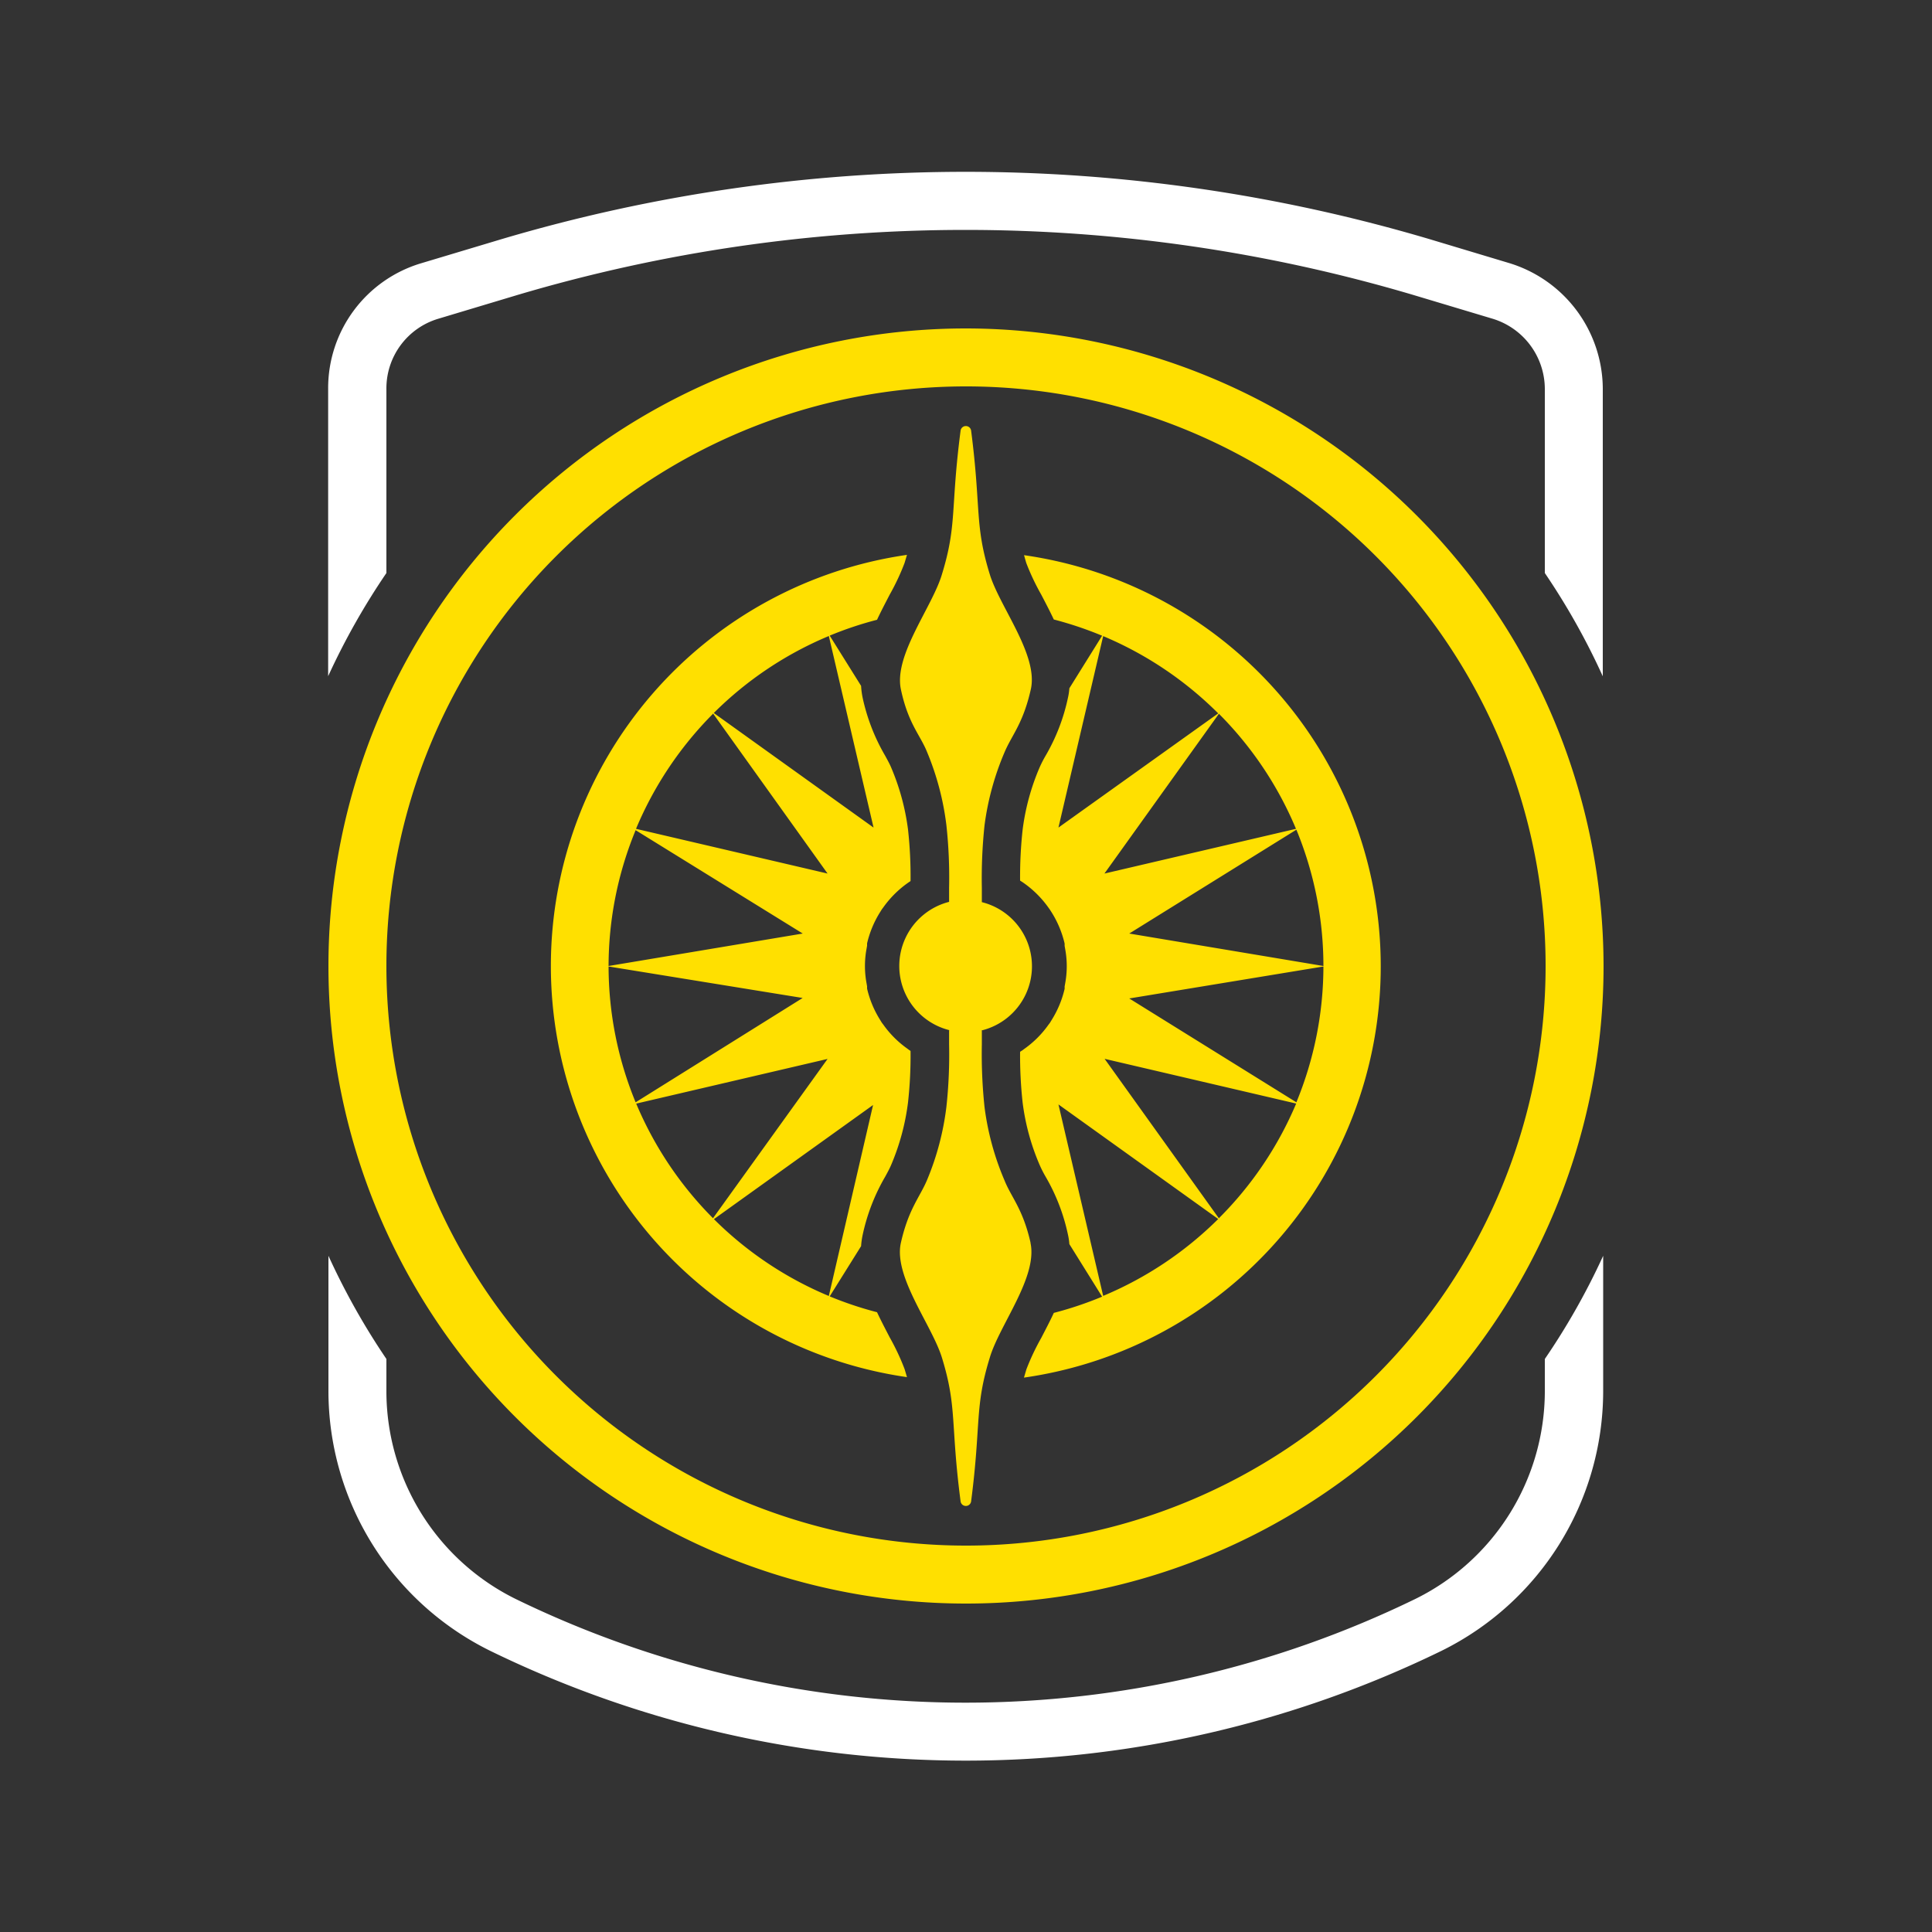
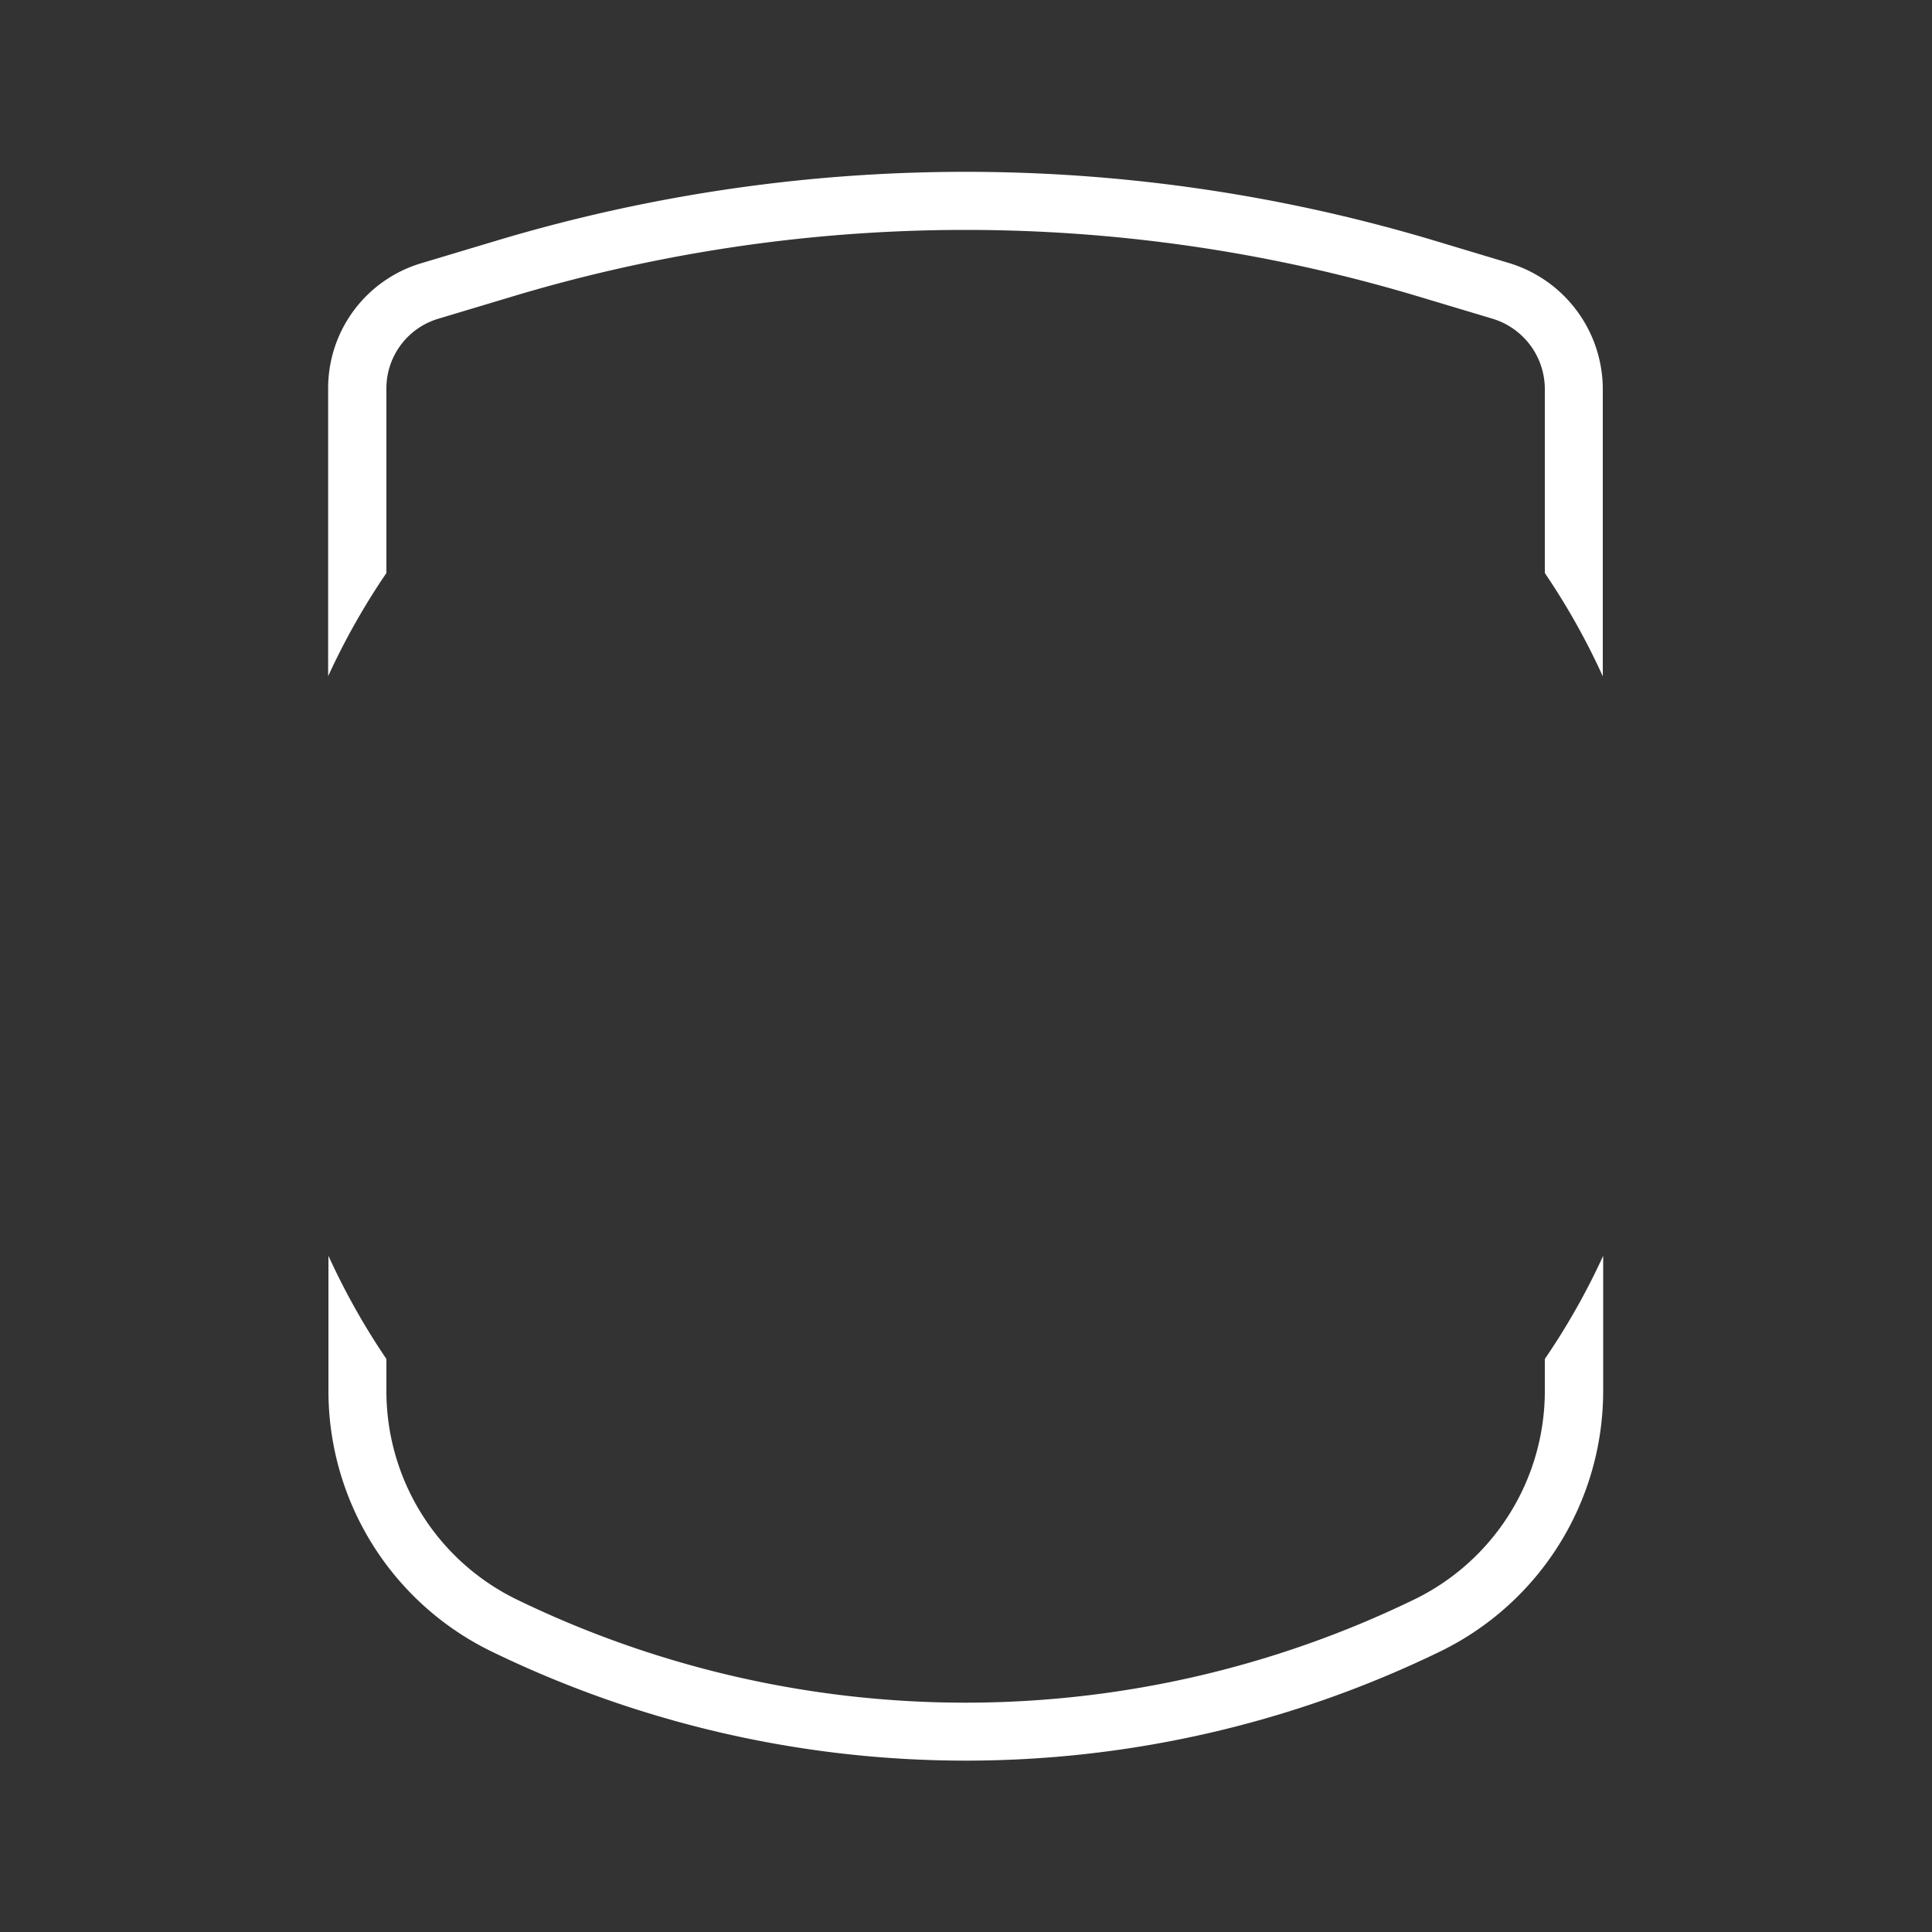
<svg xmlns="http://www.w3.org/2000/svg" id="Layer_1" data-name="Layer 1" viewBox="0 0 200 200">
  <rect x="0" y="0" width="200" height="200" fill="#333333" stroke="none" />
  <defs>
    <style>
      .cls-1 {
        fill: #fff;
      }

      .cls-2 {
        fill: #ffe000;
      }
    </style>
  </defs>
  <g>
    <path class="cls-1" d="M40,59.32V40.24A7.52,7.52,0,0,1,45.36,33l8.26-2.48a163,163,0,0,1,92.64,0L154.53,33a7.62,7.62,0,0,1,5.39,7.25V59.32a72.14,72.14,0,0,1,6,10.69V40.24a13.66,13.66,0,0,0-9.67-13L148,24.76a169,169,0,0,0-96.09,0l-8.27,2.48a13.49,13.49,0,0,0-9.67,13V70A73.06,73.06,0,0,1,40,59.32Z" />
    <path class="cls-1" d="M159.92,140.68v3.42a24,24,0,0,1-13.38,21.41,106.36,106.36,0,0,1-93.19,0A24,24,0,0,1,40,144.1v-3.42A73.06,73.06,0,0,1,34,130V144.1a30,30,0,0,0,16.76,26.8,112.33,112.33,0,0,0,98.45,0,30,30,0,0,0,16.75-26.8V130A72.14,72.14,0,0,1,159.92,140.68Z" />
  </g>
-   <path class="cls-2" d="M100,40a60,60,0,1,1-60,60,60,60,0,0,1,60-60m0-6a66,66,0,1,0,66,66,66.08,66.08,0,0,0-66-66ZM92.11,138.46c-.44-.85-.9-1.72-1.32-2.62a37.07,37.07,0,0,1-4.9-1.64L89.14,129a8.25,8.25,0,0,1,.17-1.2,20.46,20.46,0,0,1,2.33-6c.25-.46.45-.83.6-1.18A24.12,24.12,0,0,0,94,114.1a44.08,44.08,0,0,0,.26-5.31l-.14-.09-.2-.15a10.43,10.43,0,0,1-2.48-2.48l-.16-.21-.17-.28a10.56,10.56,0,0,1-1.35-3.24l0-.24-.06-.34a9.76,9.76,0,0,1,0-3.52l.06-.34,0-.24a10.56,10.56,0,0,1,1.35-3.24l.18-.29.15-.2a10.66,10.66,0,0,1,2.48-2.49l.2-.14.14-.09A44.23,44.23,0,0,0,94,85.89a24.22,24.22,0,0,0-1.77-6.49c-.15-.35-.35-.71-.6-1.17a20.43,20.43,0,0,1-2.33-6A8.32,8.32,0,0,1,89.14,71L85.89,65.8a36.59,36.59,0,0,1,4.9-1.64c.42-.9.88-1.77,1.32-2.62a24,24,0,0,0,1.53-3.26l.25-.84a43,43,0,0,0,0,85.12c-.08-.27-.16-.55-.25-.84A24,24,0,0,0,92.11,138.46ZM85.8,65.84l4.63,19.83L73.89,73.81A37.13,37.13,0,0,1,85.8,65.84Zm-12,8L85.67,90.43,65.84,85.8A37.29,37.29,0,0,1,73.81,73.89Zm9.29,29.47L65.8,114.11A37,37,0,0,1,63,100.05ZM63,100a37,37,0,0,1,2.8-14.06L83.1,96.64Zm2.84,14.25,19.83-4.63L73.81,126.11A37.29,37.29,0,0,1,65.84,114.2Zm8,12,16.54-11.86L85.8,134.16A37.13,37.13,0,0,1,73.89,126.19ZM106,57.43c.07.27.15.55.24.85a24.23,24.23,0,0,0,1.54,3.26c.44.84.89,1.7,1.31,2.59a37.43,37.43,0,0,1,5,1.68l-3.39,5.44a6.44,6.44,0,0,1-.15,1,20.2,20.2,0,0,1-2.32,6,12,12,0,0,0-.6,1.17,23.86,23.86,0,0,0-1.77,6.49,44.71,44.71,0,0,0-.26,5.25l.25.16.2.14a10.66,10.66,0,0,1,2.48,2.49l.15.21.18.28a10.56,10.56,0,0,1,1.35,3.24l0,.24.06.34a9.76,9.76,0,0,1,0,3.52l-.06.34,0,.24a10.56,10.56,0,0,1-1.35,3.24l-.17.28-.16.21a10.43,10.43,0,0,1-2.48,2.48l-.2.15-.25.16a44.47,44.47,0,0,0,.26,5.24,23.76,23.76,0,0,0,1.77,6.49,12,12,0,0,0,.6,1.18,20.23,20.23,0,0,1,2.32,6,6.77,6.77,0,0,1,.15,1l3.39,5.44a37.1,37.1,0,0,1-5,1.68c-.41.89-.87,1.75-1.3,2.59a24.23,24.23,0,0,0-1.54,3.26l-.25.85a43,43,0,0,0,0-85.14Zm31,42.62a37,37,0,0,1-2.8,14.06l-17.3-10.75Zm-20.1-3.41,17.3-10.75A37,37,0,0,1,137,100ZM134.16,85.8l-19.83,4.63,11.85-16.54A37.16,37.16,0,0,1,134.16,85.8Zm-24.59-.13,4.63-19.82a37.27,37.27,0,0,1,11.91,8Zm4.63,48.48-4.63-19.82,16.54,11.86A37.27,37.27,0,0,1,114.2,134.15Zm12-8-11.85-16.54,19.83,4.63A37.16,37.16,0,0,1,126.18,126.11Zm-19.51,2.53c-.8-3.55-2-4.72-2.71-6.5a28.39,28.39,0,0,1-2.06-7.56,52.09,52.09,0,0,1-.28-6.49v-1.45h-.06a6.84,6.84,0,0,0,.06-13.29h0V91.91a52.09,52.09,0,0,1,.28-6.49A28.59,28.59,0,0,1,104,77.85c.75-1.77,1.91-2.94,2.71-6.49s-3.21-8.52-4.25-11.91c-1.59-5.17-.88-6.74-1.93-14.87h0a.55.55,0,0,0-1.09,0h0c-1.06,8.13-.34,9.7-1.93,14.87-1,3.39-5,8.36-4.25,11.91s2,4.72,2.71,6.49a28.63,28.63,0,0,1,2,7.57,50,50,0,0,1,.28,6.49v1.45a6.85,6.85,0,0,0,.06,13.29h-.06v1.45a50,50,0,0,1-.28,6.49,28.43,28.43,0,0,1-2,7.56c-.75,1.78-1.92,3-2.71,6.5s3.21,8.52,4.25,11.9c1.59,5.17.87,6.75,1.93,14.87h0a.55.55,0,0,0,1.09,0h0c1.05-8.12.34-9.7,1.93-14.87C103.46,137.16,107.46,132.18,106.67,128.64Z" />
</svg>